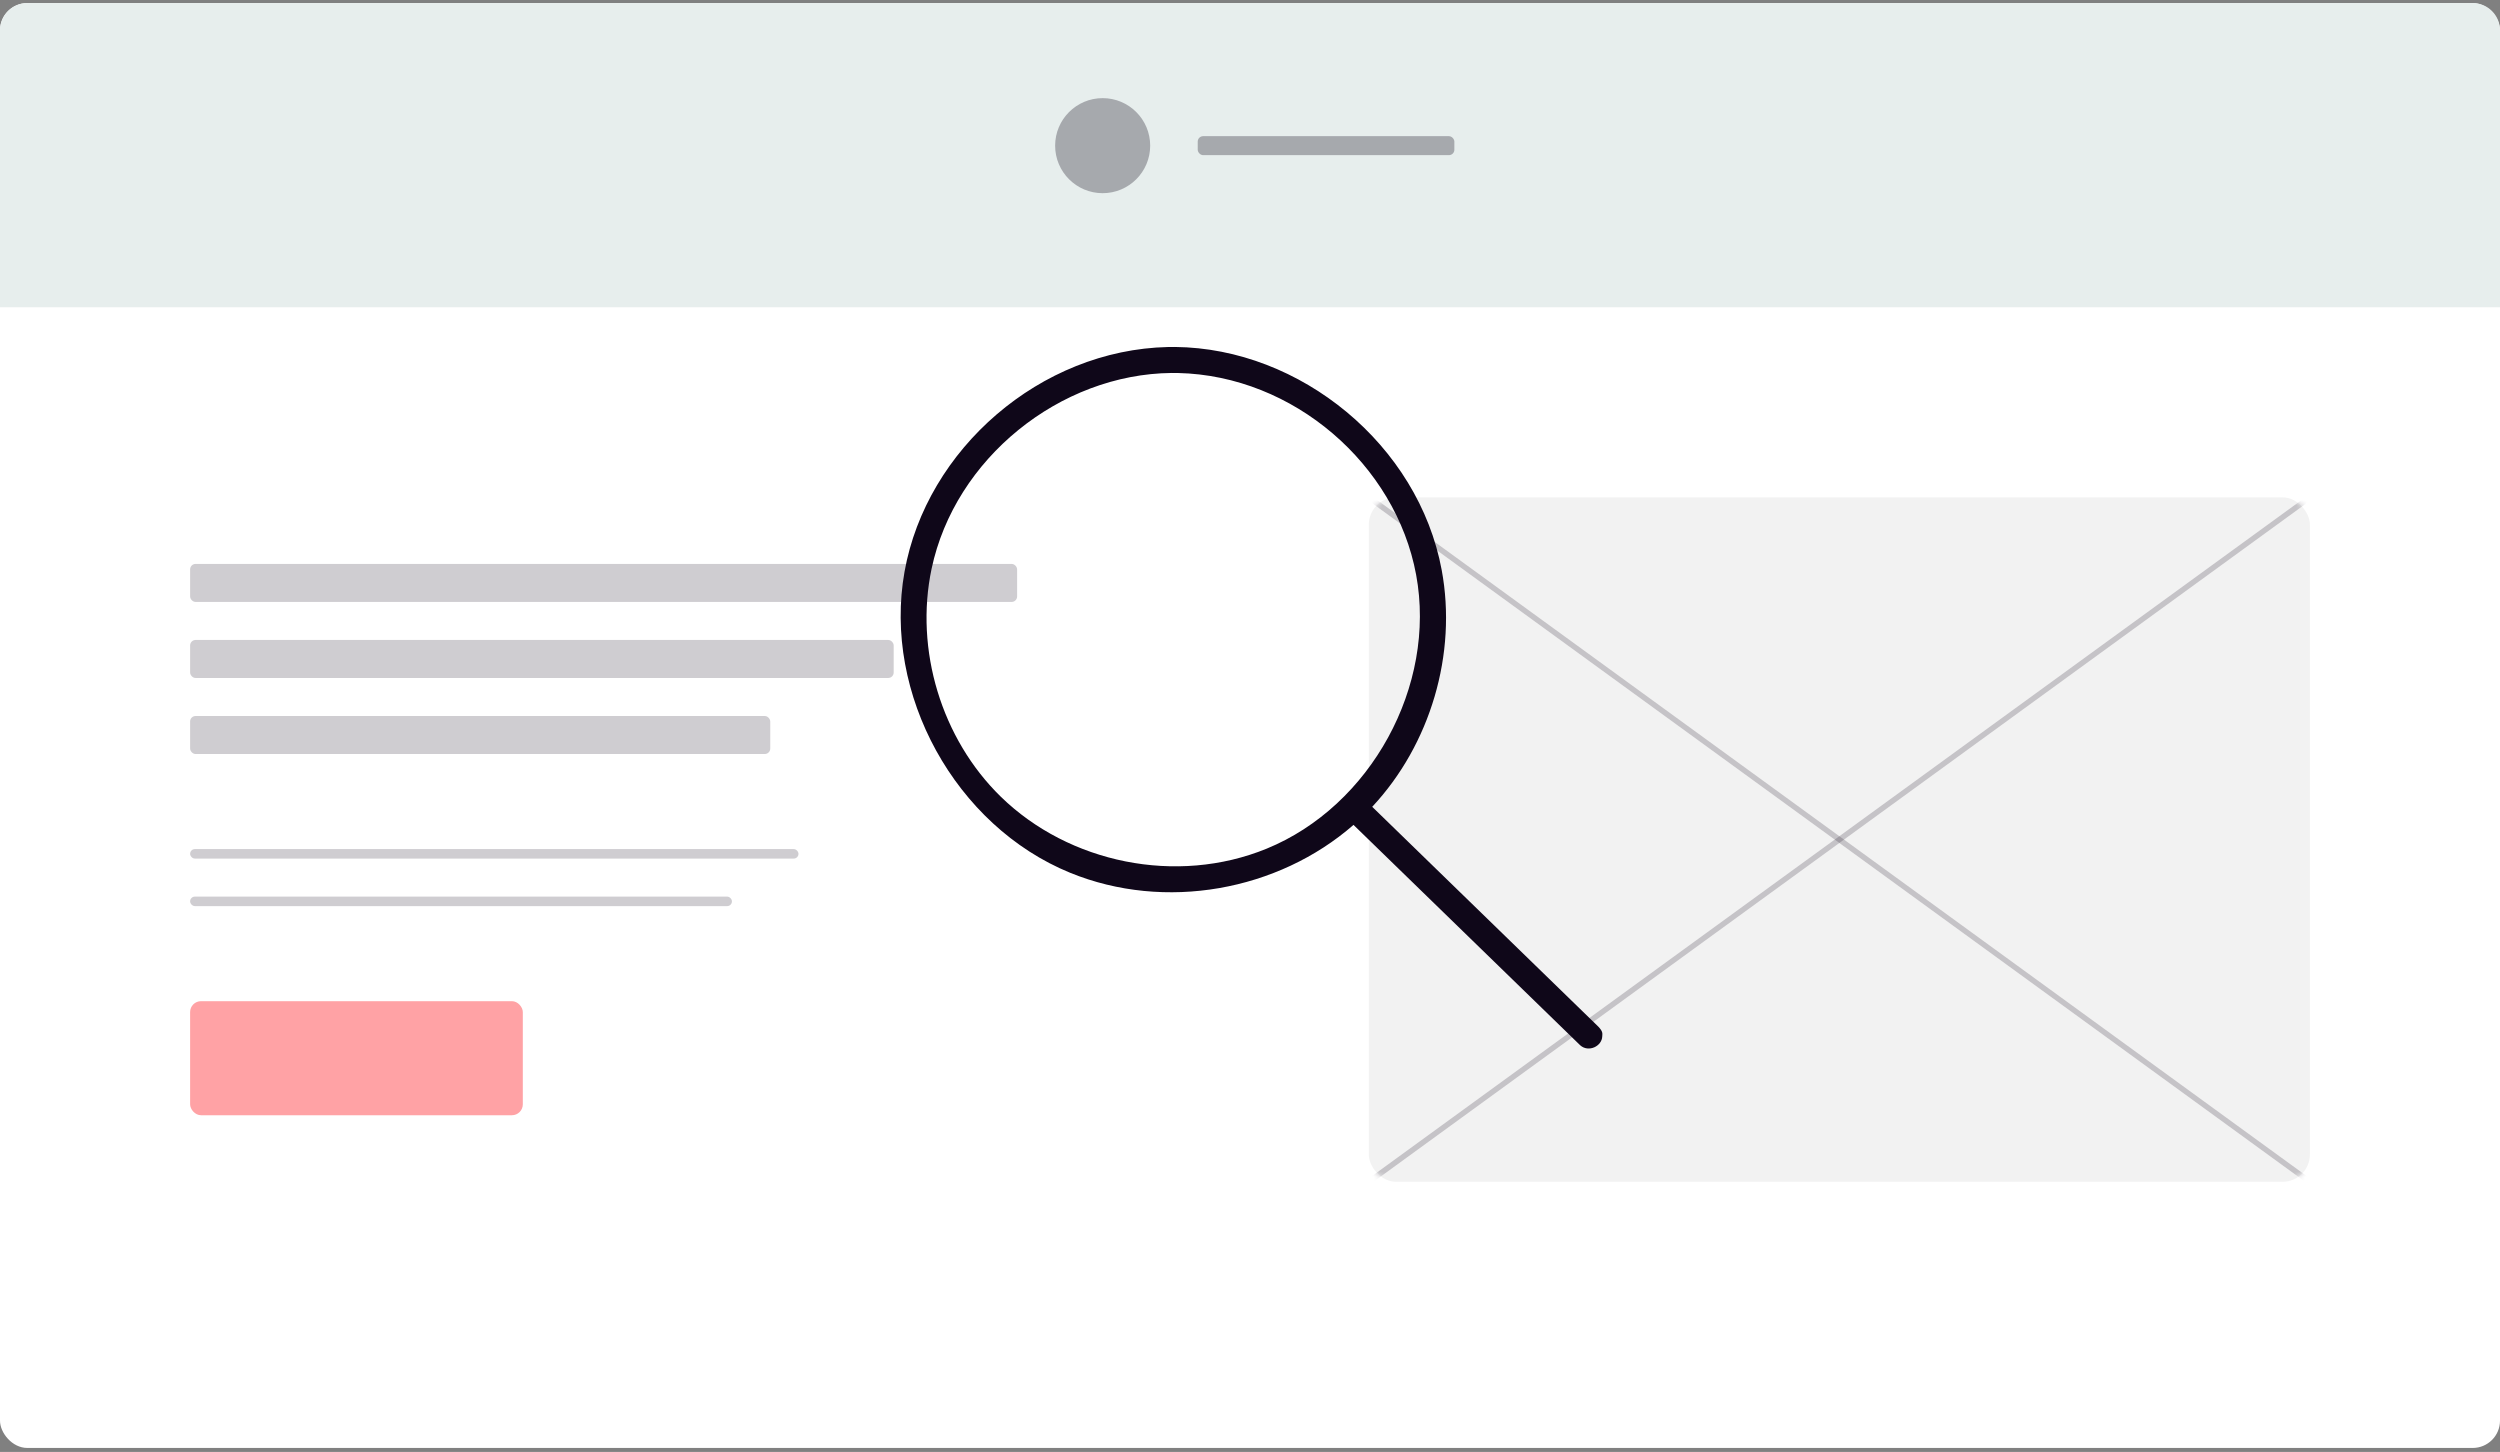
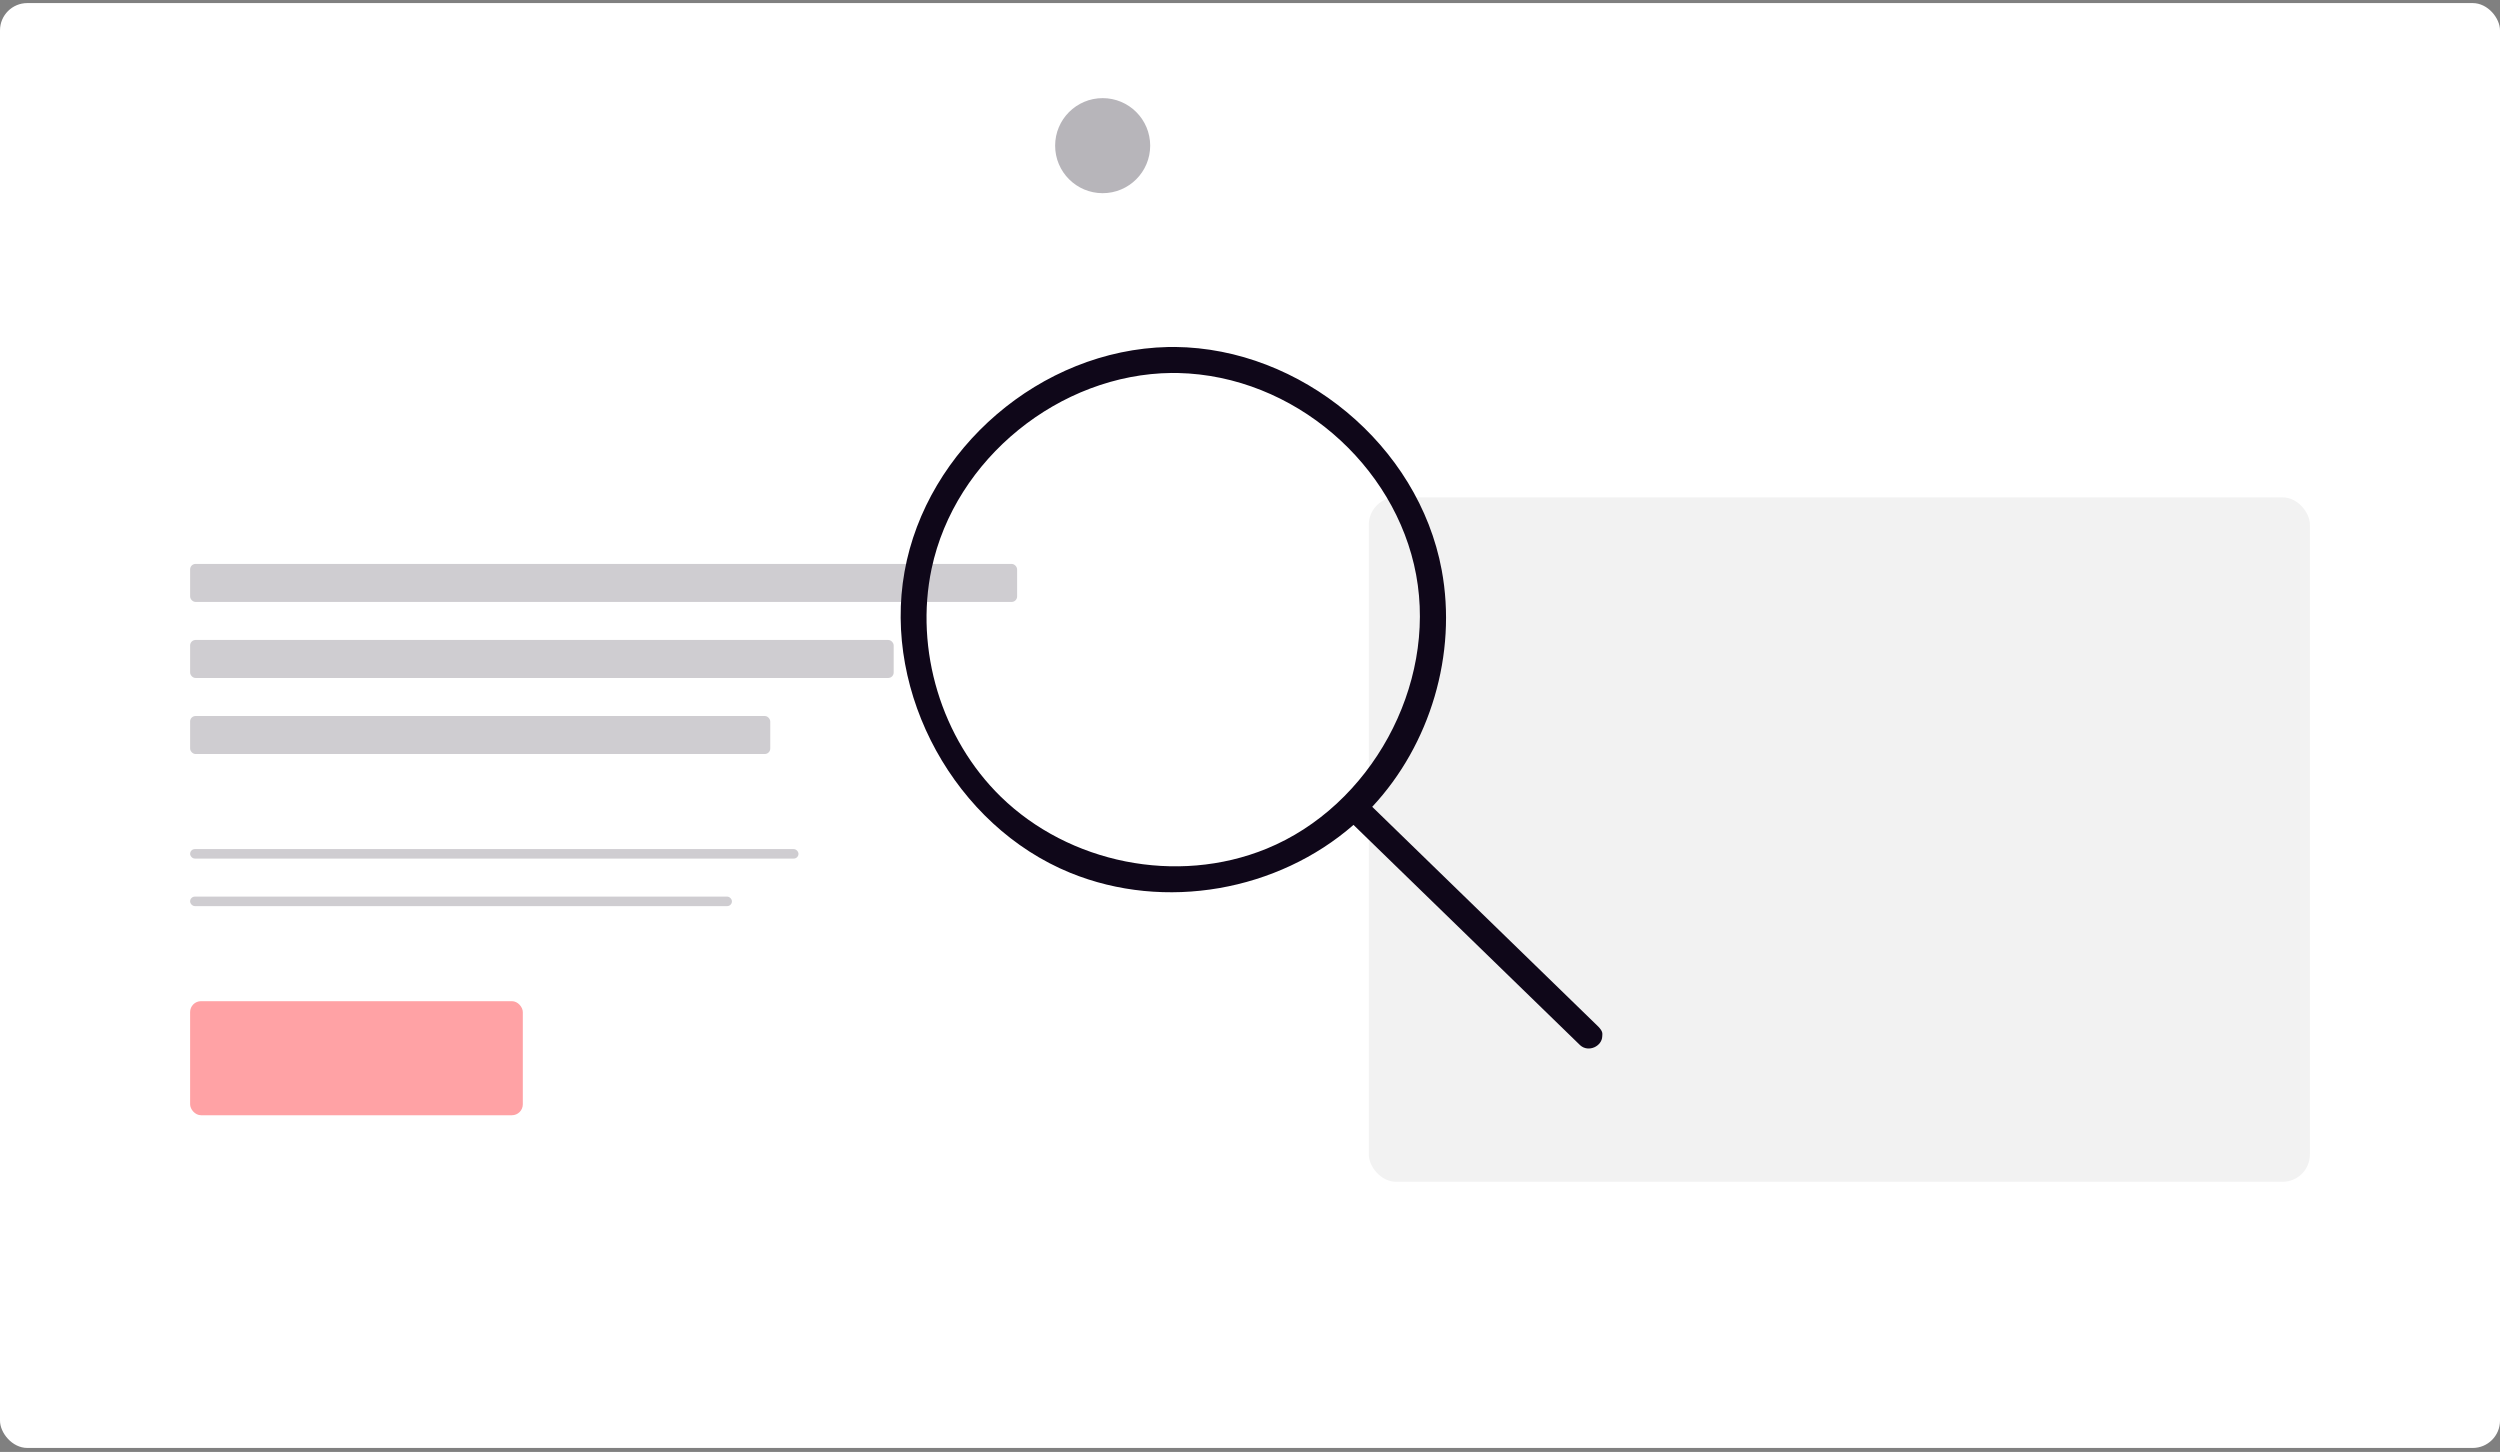
<svg xmlns="http://www.w3.org/2000/svg" xmlns:xlink="http://www.w3.org/1999/xlink" width="458" height="266">
  <rect width="100%" height="100%" fill="#808080" stroke="none" />
  <defs>
    <rect id="a" width="172.403" height="125.384" x="0" y="0" rx="5" />
  </defs>
  <g fill="none" fill-rule="evenodd">
    <g transform="translate(0 .564)">
      <rect width="458" height="264.7" fill="#FFF" rx="5" />
-       <path fill="#E7EEED" d="M5 0h448a5 5 0 0 1 5 5v50.726H0V5a5 5 0 0 1 5-5Z" />
      <g fill="#0F0719" opacity=".3" transform="translate(193.3 17.414)">
        <circle cx="8.707" cy="8.707" r="8.707" />
-         <rect width="47.019" height="3.483" x="26.122" y="6.966" rx="1" />
      </g>
      <g transform="translate(34.829 102.745)">
        <rect width="60.951" height="20.897" y="80.106" fill="#FFA2A5" rx="2" />
        <g fill="#0F0719" fill-opacity=".2" transform="translate(0 52.243)">
          <rect width="111.452" height="1.741" rx=".871" />
          <rect width="99.262" height="1.741" y="8.707" rx=".871" />
        </g>
        <g fill="#0F0719" fill-opacity=".2">
          <rect width="151.506" height="6.966" rx="1" />
          <rect width="128.893" height="6.966" y="13.932" rx="1" />
          <rect width="106.28" height="6.966" y="27.863" rx="1" />
        </g>
      </g>
      <g transform="translate(250.768 90.555)">
        <mask id="b" fill="#fff">
          <use xlink:href="#a" />
        </mask>
        <use xlink:href="#a" fill="#F2F2F2" />
-         <path stroke="#0F0719" stroke-opacity=".2" d="m0 0 172.403 125.384" mask="url('#b')" />
-         <path stroke="#0F0719" stroke-opacity=".2" d="m0 0 172.403 125.384" mask="url('#b')" transform="matrix(-1 0 0 1 172.403 0)" />
      </g>
    </g>
    <path fill="#0F0719" d="M247.964 151.12c-13.833 12.08-34.519 15.885-51.92 8.77-20.982-8.578-34.347-32.709-30.333-55.16 4.017-22.467 24.906-40.64 48.264-41.157.43-.007.86-.009 1.291-.009 22.957.218 44.6 17.934 48.852 40.859 2.851 15.366-2.065 31.967-12.728 43.384l41.424 40.273c.888.938.735 1.25.72 1.773-.05 1.816-2.512 3.009-4.041 1.642l-41.53-40.375ZM214.65 68.327c-20.49.195-39.719 15.687-43.98 35.857-3.137 14.848 1.804 31.158 12.668 41.764 12.478 12.18 32.227 16.269 48.7 9.533 19.057-7.79 31.178-29.81 27.397-50.19-3.748-20.204-22.459-36.486-43.615-36.956-.39-.006-.78-.008-1.17-.008Z" />
  </g>
</svg>